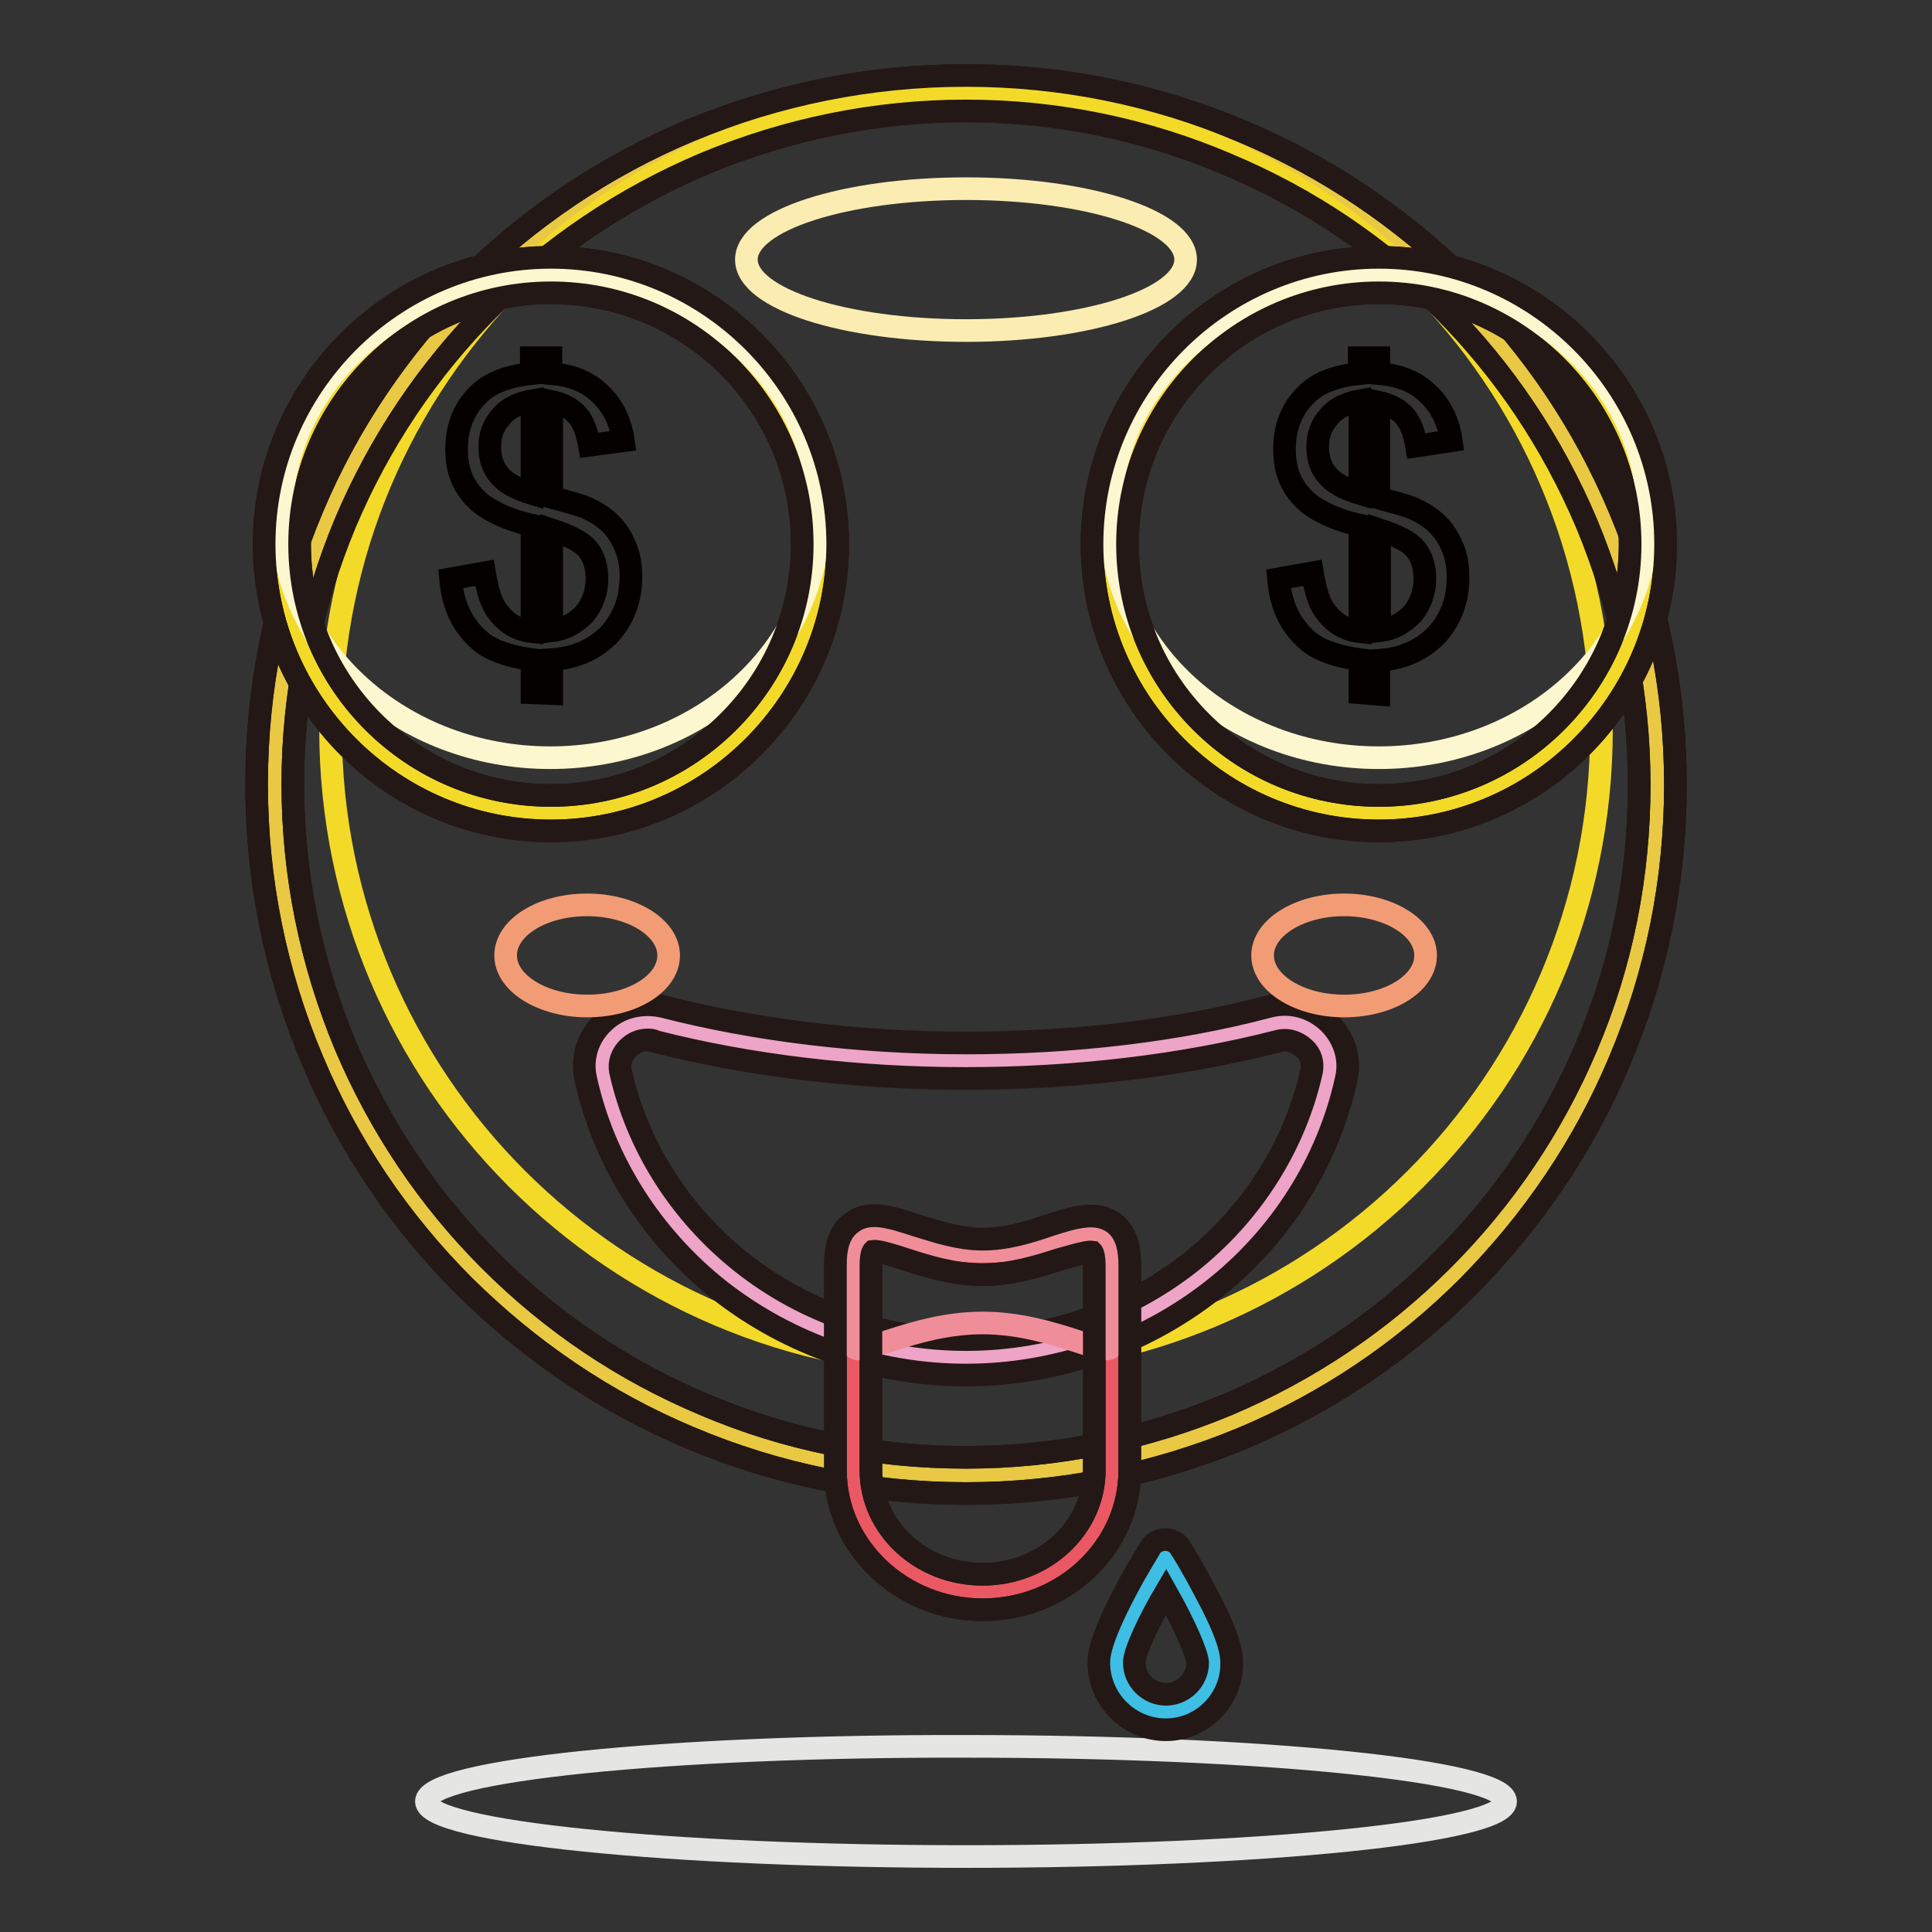
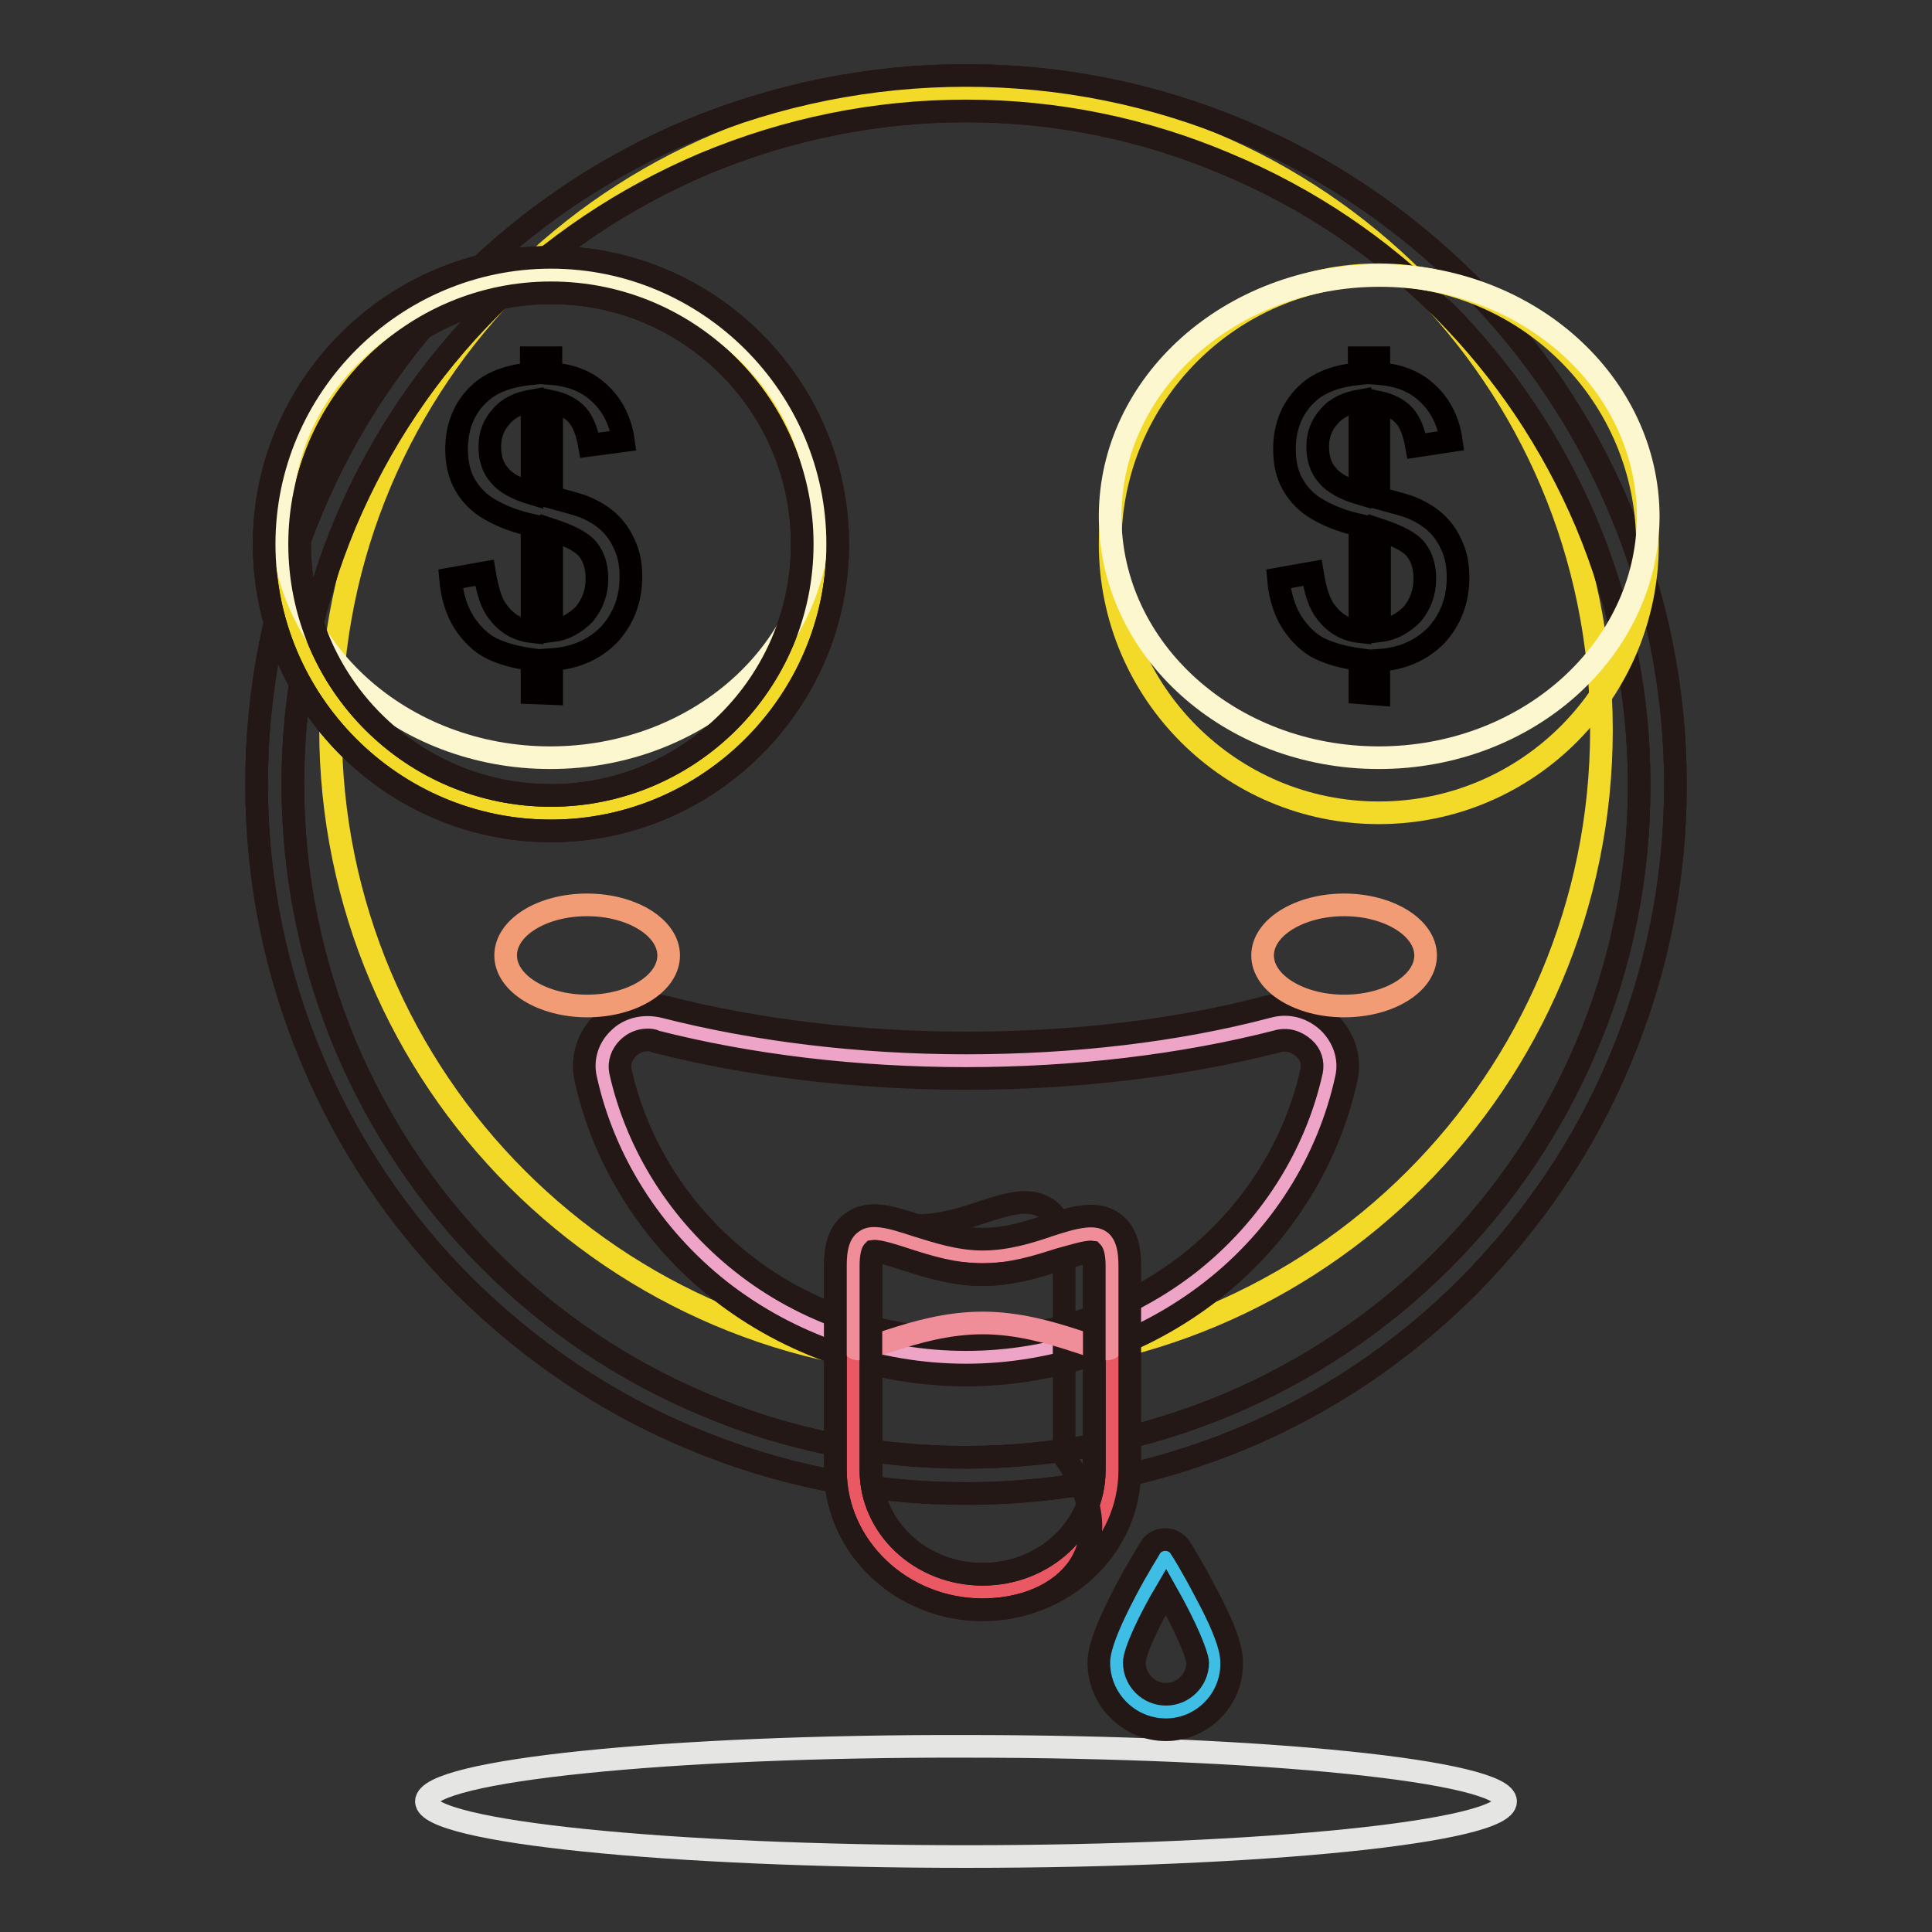
<svg xmlns="http://www.w3.org/2000/svg" version="1.1" x="0px" y="0px" viewBox="0 0 256 256" enable-background="new 0 0 256 256" xml:space="preserve">
  <rect x="0" y="0" width="256" height="256" fill="#333333" stroke="none" />
  <g>
-     <path stroke-width="3" fill-opacity="0" stroke="#e9c844" d="M36.4,103.9c0,50.6,41,91.6,91.6,91.6c50.6,0,91.6-41,91.6-91.6c0-50.6-41-91.6-91.6-91.6 C77.4,12.4,36.4,53.4,36.4,103.9z" />
    <path stroke-width="3" fill-opacity="0" stroke="#231815" d="M128,197.9c-12.7,0-25-2.5-36.6-7.4c-11.2-4.7-21.2-11.5-29.9-20.1c-8.6-8.6-15.4-18.7-20.1-29.9 c-4.9-11.6-7.4-23.9-7.4-36.6s2.5-25,7.4-36.6c4.7-11.2,11.5-21.2,20.1-29.9c8.6-8.6,18.7-15.4,29.9-20.1C103,12.5,115.3,10,128,10 c12.7,0,25,2.5,36.6,7.4c11.2,4.7,21.2,11.5,29.9,20.1c8.6,8.6,15.4,18.7,20.1,29.9c4.9,11.6,7.4,23.9,7.4,36.6s-2.5,25-7.4,36.6 c-4.7,11.2-11.5,21.2-20.1,29.9c-8.6,8.6-18.7,15.4-29.9,20.1C153,195.4,140.7,197.9,128,197.9z M128,14.7c-12,0-23.7,2.4-34.7,7 c-10.6,4.5-20.2,10.9-28.4,19.1C56.7,49,50.3,58.6,45.8,69.2c-4.6,11-7,22.7-7,34.7c0,12,2.4,23.7,7,34.7 c4.5,10.6,10.9,20.2,19.1,28.4c8.2,8.2,17.7,14.6,28.4,19.1c11,4.7,22.7,7,34.7,7s23.7-2.4,34.7-7c10.6-4.5,20.2-10.9,28.4-19.1 c8.2-8.2,14.6-17.7,19.1-28.3c4.7-11,7-22.7,7-34.7c0-12-2.4-23.7-7-34.7c-4.5-10.6-10.9-20.2-19.1-28.4 c-8.2-8.2-17.7-14.6-28.4-19.1C151.7,17.1,140,14.7,128,14.7z" />
    <path stroke-width="3" fill-opacity="0" stroke="#f4da28" d="M43.8,96.6c0,46.5,37.7,84.2,84.2,84.3c46.5,0,84.2-37.7,84.2-84.2c0,0,0,0,0,0c0-46.5-37.7-84.2-84.2-84.2 S43.8,50.1,43.8,96.6L43.8,96.6L43.8,96.6z" />
    <path stroke-width="3" fill-opacity="0" stroke="#231815" d="M128,197.9c-12.7,0-25-2.5-36.6-7.4c-11.2-4.7-21.2-11.5-29.9-20.1c-8.6-8.6-15.4-18.7-20.1-29.9 c-4.9-11.6-7.4-23.9-7.4-36.6s2.5-25,7.4-36.6c4.7-11.2,11.5-21.2,20.1-29.9c8.6-8.6,18.7-15.4,29.9-20.1C103,12.5,115.3,10,128,10 c12.7,0,25,2.5,36.6,7.4c11.2,4.7,21.2,11.5,29.9,20.1c8.6,8.6,15.4,18.7,20.1,29.9c4.9,11.6,7.4,23.9,7.4,36.6s-2.5,25-7.4,36.6 c-4.7,11.2-11.5,21.2-20.1,29.9c-8.6,8.6-18.7,15.4-29.9,20.1C153,195.4,140.7,197.9,128,197.9z M128,14.7c-12,0-23.7,2.4-34.7,7 c-10.6,4.5-20.2,10.9-28.4,19.1C56.7,49,50.3,58.6,45.8,69.2c-4.6,11-7,22.7-7,34.7c0,12,2.4,23.7,7,34.7 c4.5,10.6,10.9,20.2,19.1,28.4c8.2,8.2,17.7,14.6,28.4,19.1c11,4.7,22.7,7,34.7,7s23.7-2.4,34.7-7c10.6-4.5,20.2-10.9,28.4-19.1 c8.2-8.2,14.6-17.7,19.1-28.3c4.7-11,7-22.7,7-34.7c0-12-2.4-23.7-7-34.7c-4.5-10.6-10.9-20.2-19.1-28.4 c-8.2-8.2-17.7-14.6-28.4-19.1C151.7,17.1,140,14.7,128,14.7z" />
-     <path stroke-width="3" fill-opacity="0" stroke="#fbecb2" d="M98.9,34.4c0,5.2,13,9.4,29.1,9.4s29.1-4.2,29.1-9.4l0,0c0-5.2-13-9.4-29.1-9.4S98.9,29.2,98.9,34.4 L98.9,34.4z" />
    <path stroke-width="3" fill-opacity="0" stroke="#eea4c6" d="M128,140.4c-14.8,0-28.7-1.8-40.6-4.8c-4.3-1.1-8.4,2.6-7.4,6.8c4.7,21.4,24.4,37.4,48,37.4 c23.6,0,43.3-16.1,48-37.4c0.9-4.2-3.2-7.9-7.4-6.8C156.7,138.7,142.8,140.4,128,140.4z" />
    <path stroke-width="3" fill-opacity="0" stroke="#231815" d="M128,182.2c-11.8,0-23.4-4-32.6-11.2c-9-7.1-15.4-17.1-17.8-28.1c-0.6-2.7,0.3-5.5,2.3-7.4 c2.1-2.1,5.2-2.8,8.1-2.1c12.1,3.1,25.9,4.8,40,4.8s27.9-1.6,40-4.8c2.9-0.8,5.9,0,8.1,2.1c2,2,2.9,4.7,2.3,7.4 c-2.4,11-8.7,21-17.8,28.1C151.4,178.2,139.8,182.2,128,182.2L128,182.2z M85.8,137.8c-1,0-1.9,0.4-2.6,1.1c-0.8,0.8-1.2,1.9-1,3 c2.2,9.9,7.9,18.9,16.1,25.4c8.3,6.6,18.9,10.2,29.7,10.2c10.8,0,21.3-3.6,29.7-10.2c8.2-6.5,13.9-15.5,16.1-25.4 c0.2-1.1-0.1-2.2-1-3c-1-0.9-2.3-1.3-3.6-0.9c-12.5,3.2-26.7,4.9-41.2,4.9c-14.5,0-28.7-1.7-41.2-4.9 C86.5,137.8,86.1,137.8,85.8,137.8L85.8,137.8z" />
    <path stroke-width="3" fill-opacity="0" stroke="#f29c76" d="M67,126.6c0,3.7,4.9,6.7,10.8,6.7c6,0,10.8-3,10.8-6.7c0-3.7-4.9-6.7-10.8-6.7 C71.8,119.9,67,122.9,67,126.6z" />
    <path stroke-width="3" fill-opacity="0" stroke="#f29c76" d="M167.3,126.6c0,3.7,4.9,6.7,10.8,6.7c6,0,10.8-3,10.8-6.7c0-3.7-4.9-6.7-10.8-6.7 C172.2,119.9,167.3,122.9,167.3,126.6z" />
    <path stroke-width="3" fill-opacity="0" stroke="#e5e5e4" d="M56.5,238.7c0,4,32,7.3,71.5,7.3c39.5,0,71.5-3.3,71.5-7.3c0,0,0,0,0,0c0-4-32-7.3-71.5-7.3 C88.5,231.3,56.5,234.6,56.5,238.7z" />
    <path stroke-width="3" fill-opacity="0" stroke="#f4da28" d="M37.3,72.1c0,19.7,16,35.6,35.6,35.6c19.7,0,35.6-16,35.6-35.6c0-19.7-16-35.6-35.6-35.6 C53.3,36.5,37.3,52.4,37.3,72.1L37.3,72.1z" />
    <path stroke-width="3" fill-opacity="0" stroke="#231815" d="M73,110.1c-21,0-38-17.1-38-38s17.1-38,38-38c20.9,0,38,17.1,38,38S93.9,110.1,73,110.1z M73,38.8 c-18.3,0-33.3,14.9-33.3,33.3s14.9,33.3,33.3,33.3c18.3,0,33.3-14.9,33.3-33.3S91.4,38.8,73,38.8L73,38.8z" />
    <path stroke-width="3" fill-opacity="0" stroke="#fcf7ce" d="M37.3,68.4c0,17.7,16,32,35.6,32c19.7,0,35.6-14.3,35.6-32l0,0c0-17.7-16-32-35.6-32 C53.3,36.5,37.3,50.8,37.3,68.4L37.3,68.4z" />
    <path stroke-width="3" fill-opacity="0" stroke="#231815" d="M73,110.1c-21,0-38-17.1-38-38s17.1-38,38-38c20.9,0,38,17.1,38,38S93.9,110.1,73,110.1z M73,38.8 c-18.3,0-33.3,14.9-33.3,33.3s14.9,33.3,33.3,33.3c18.3,0,33.3-14.9,33.3-33.3S91.4,38.8,73,38.8L73,38.8z" />
    <path stroke-width="3" fill-opacity="0" stroke="#040000" d="M70.5,91.8v-4.4c-2.2-0.3-4-0.8-5.4-1.5c-1.4-0.7-2.6-1.9-3.6-3.4c-1-1.6-1.6-3.5-1.8-5.8l4.5-0.8 c0.4,2.4,0.9,4.1,1.8,5.2c1.2,1.6,2.7,2.4,4.5,2.6V69.6c-1.8-0.4-3.7-1-5.6-2.1c-1.4-0.8-2.5-1.9-3.3-3.3c-0.8-1.4-1.1-3-1.1-4.7 c0-3.1,1.1-5.7,3.3-7.6c1.5-1.3,3.7-2.1,6.6-2.4v-2.1h2.6v2.1c2.6,0.2,4.6,1,6.1,2.3c1.9,1.6,3.1,3.8,3.5,6.6L78.1,59 c-0.3-1.7-0.8-3.1-1.6-4c-0.8-0.9-2-1.5-3.4-1.8v12.7c2.2,0.6,3.7,1,4.4,1.3c1.4,0.6,2.5,1.3,3.4,2.2c0.9,0.9,1.5,1.9,2,3.1 c0.5,1.2,0.7,2.5,0.7,3.9c0,3.1-1,5.6-2.9,7.7c-2,2-4.5,3.1-7.6,3.3v4.5L70.5,91.8L70.5,91.8z M70.5,53.1c-1.7,0.3-3.1,0.9-4.1,2.1 c-1,1.1-1.5,2.4-1.5,4c0,1.5,0.4,2.8,1.3,3.8c0.8,1,2.3,1.8,4.3,2.4V53.1z M73.1,83.6c1.7-0.2,3.1-1,4.3-2.2 c1.1-1.3,1.7-2.9,1.7-4.7c0-1.6-0.4-2.9-1.2-3.9c-0.8-1-2.4-1.8-4.8-2.6L73.1,83.6L73.1,83.6z" />
    <path stroke-width="3" fill-opacity="0" stroke="#f4da28" d="M147.1,72.1c0,19.7,16,35.6,35.6,35.6c19.7,0,35.6-16,35.6-35.6c0-19.7-15.9-35.6-35.6-35.7 C163.1,36.4,147.1,52.4,147.1,72.1C147.1,72.1,147.1,72.1,147.1,72.1L147.1,72.1z" />
-     <path stroke-width="3" fill-opacity="0" stroke="#231815" d="M182.7,110.1c-21,0-38-17.1-38-38s17.1-38,38-38c20.9,0,38,17.1,38,38S203.7,110.1,182.7,110.1z  M182.7,38.8c-18.3,0-33.3,14.9-33.3,33.3s14.9,33.3,33.3,33.3S216,90.4,216,72.1S201.1,38.8,182.7,38.8L182.7,38.8z" />
    <path stroke-width="3" fill-opacity="0" stroke="#fcf7ce" d="M147.1,68.4c0,17.7,15.9,32,35.6,32c19.7,0,35.6-14.3,35.7-31.9c0,0,0,0,0,0c0-17.7-15.9-32-35.6-32 C163.1,36.5,147.1,50.8,147.1,68.4C147.1,68.4,147.1,68.4,147.1,68.4z" />
-     <path stroke-width="3" fill-opacity="0" stroke="#231815" d="M182.7,110.1c-21,0-38-17.1-38-38s17.1-38,38-38c20.9,0,38,17.1,38,38S203.7,110.1,182.7,110.1z  M182.7,38.8c-18.3,0-33.3,14.9-33.3,33.3s14.9,33.3,33.3,33.3S216,90.4,216,72.1S201.1,38.8,182.7,38.8L182.7,38.8z" />
    <path stroke-width="3" fill-opacity="0" stroke="#040000" d="M180.2,91.8v-4.4c-2.2-0.3-4-0.8-5.4-1.5c-1.4-0.7-2.6-1.9-3.6-3.4c-1-1.6-1.6-3.5-1.8-5.8l4.5-0.8 c0.4,2.4,0.9,4.1,1.8,5.2c1.2,1.6,2.7,2.4,4.5,2.6V69.6c-1.8-0.4-3.7-1-5.6-2.1c-1.4-0.8-2.5-1.9-3.3-3.3c-0.8-1.4-1.1-3-1.1-4.7 c0-3.1,1.1-5.7,3.3-7.6c1.5-1.3,3.7-2.1,6.6-2.4v-2.1h2.6v2.1c2.6,0.2,4.6,1,6.1,2.3c1.9,1.6,3.1,3.8,3.5,6.6l-4.6,0.7 c-0.3-1.7-0.8-3.1-1.6-4c-0.8-0.9-2-1.5-3.4-1.8v12.7c2.2,0.6,3.7,1,4.4,1.3c1.4,0.6,2.5,1.3,3.4,2.2c0.9,0.9,1.5,1.9,2,3.1 c0.5,1.2,0.7,2.5,0.7,3.9c0,3.1-1,5.6-2.9,7.7c-2,2-4.5,3.1-7.6,3.3v4.5L180.2,91.8L180.2,91.8z M180.2,53.1 c-1.7,0.3-3.1,0.9-4.1,2.1c-1,1.1-1.5,2.4-1.5,4c0,1.5,0.4,2.8,1.3,3.8c0.8,1,2.3,1.8,4.3,2.4V53.1L180.2,53.1z M182.8,83.6 c1.7-0.2,3.1-1,4.3-2.2c1.1-1.3,1.7-2.9,1.7-4.7c0-1.6-0.4-2.9-1.2-3.9c-0.8-1-2.4-1.8-4.8-2.6L182.8,83.6L182.8,83.6z" />
    <path stroke-width="3" fill-opacity="0" stroke="#ea5963" d="M130.2,211c-9.4,0-17.1-7.3-17.1-16.1v-27.1c0-8.9,7.7-1.2,17.1-1.2c9.4,0,17.1-7.6,17.1,1.2v27.1 C147.3,203.7,139.6,211,130.2,211z" />
-     <path stroke-width="3" fill-opacity="0" stroke="#231815" d="M130.2,213.3c-10.7,0-19.5-8.3-19.5-18.5v-27.1c0-1.8,0.2-4.3,2.2-5.7c2.3-1.7,5.2-0.7,8.6,0.4 c2.6,0.8,5.6,1.8,8.7,1.8c3.1,0,6.1-0.9,8.7-1.8c3.4-1.1,6.3-2,8.6-0.4c2,1.4,2.2,4,2.2,5.7v27.1C149.7,205,141,213.3,130.2,213.3 L130.2,213.3z M115.7,165.8c-0.1,0.1-0.3,0.7-0.3,1.9v27.1c0,7.6,6.6,13.8,14.8,13.8s14.8-6.2,14.8-13.8v-27c0-1.3-0.2-1.8-0.3-1.9 c-0.7-0.1-2.9,0.6-4.4,1c-2.8,0.9-6.3,2-10.1,2s-7.3-1.1-10.1-2C118.6,166.4,116.4,165.7,115.7,165.8z" />
+     <path stroke-width="3" fill-opacity="0" stroke="#231815" d="M130.2,213.3c-10.7,0-19.5-8.3-19.5-18.5v-27.1c0-1.8,0.2-4.3,2.2-5.7c2.3-1.7,5.2-0.7,8.6,0.4 c3.1,0,6.1-0.9,8.7-1.8c3.4-1.1,6.3-2,8.6-0.4c2,1.4,2.2,4,2.2,5.7v27.1C149.7,205,141,213.3,130.2,213.3 L130.2,213.3z M115.7,165.8c-0.1,0.1-0.3,0.7-0.3,1.9v27.1c0,7.6,6.6,13.8,14.8,13.8s14.8-6.2,14.8-13.8v-27c0-1.3-0.2-1.8-0.3-1.9 c-0.7-0.1-2.9,0.6-4.4,1c-2.8,0.9-6.3,2-10.1,2s-7.3-1.1-10.1-2C118.6,166.4,116.4,165.7,115.7,165.8z" />
    <path stroke-width="3" fill-opacity="0" stroke="#ef8e99" d="M130.2,175.3c-9.4,0-17.1,5.1-17.1,2.9v-13.6c0-2.2,7.7,1.2,17.1,1.2c9.4,0,17.1-3.3,17.1-1.2v13.6 C147.3,180.4,139.6,175.3,130.2,175.3z" />
    <path stroke-width="3" fill-opacity="0" stroke="#231815" d="M130.2,213.3c-10.7,0-19.5-8.3-19.5-18.5v-27.1c0-1.8,0.2-4.3,2.2-5.7c2.3-1.7,5.2-0.7,8.6,0.4 c2.6,0.8,5.6,1.8,8.7,1.8c3.1,0,6.1-0.9,8.7-1.8c3.4-1.1,6.3-2,8.6-0.4c2,1.4,2.2,4,2.2,5.7v27.1C149.7,205,141,213.3,130.2,213.3 L130.2,213.3z M115.7,165.8c-0.1,0.1-0.3,0.7-0.3,1.9v27.1c0,7.6,6.6,13.8,14.8,13.8s14.8-6.2,14.8-13.8v-27c0-1.3-0.2-1.8-0.3-1.9 c-0.7-0.1-2.9,0.6-4.4,1c-2.8,0.9-6.3,2-10.1,2s-7.3-1.1-10.1-2C118.6,166.4,116.4,165.7,115.7,165.8z" />
    <path stroke-width="3" fill-opacity="0" stroke="#3ebee4" d="M161,220.3c0,3.6-2.9,6.5-6.5,6.5c-3.6,0-6.5-2.9-6.5-6.5c0-3.6,6.5-14,6.5-14S161,216.7,161,220.3z" />
    <path stroke-width="3" fill-opacity="0" stroke="#231815" d="M154.5,229.2c-4.9,0-8.9-4-8.9-8.9c0-1.2,0.4-3.5,3.5-9.4c1.6-3.1,3.3-5.7,3.3-5.8c0.4-0.7,1.2-1.1,2-1.1 c0.8,0,1.6,0.4,2,1.1c0.1,0.1,1.7,2.7,3.3,5.8c3.2,5.9,3.5,8.2,3.5,9.4C163.3,225.2,159.3,229.2,154.5,229.2z M154.5,210.9 c-2.3,3.9-4.2,8-4.2,9.4c0,2.3,1.9,4.2,4.2,4.2c2.3,0,4.2-1.9,4.2-4.2C158.6,219.1,157.1,215.5,154.5,210.9z" />
  </g>
</svg>